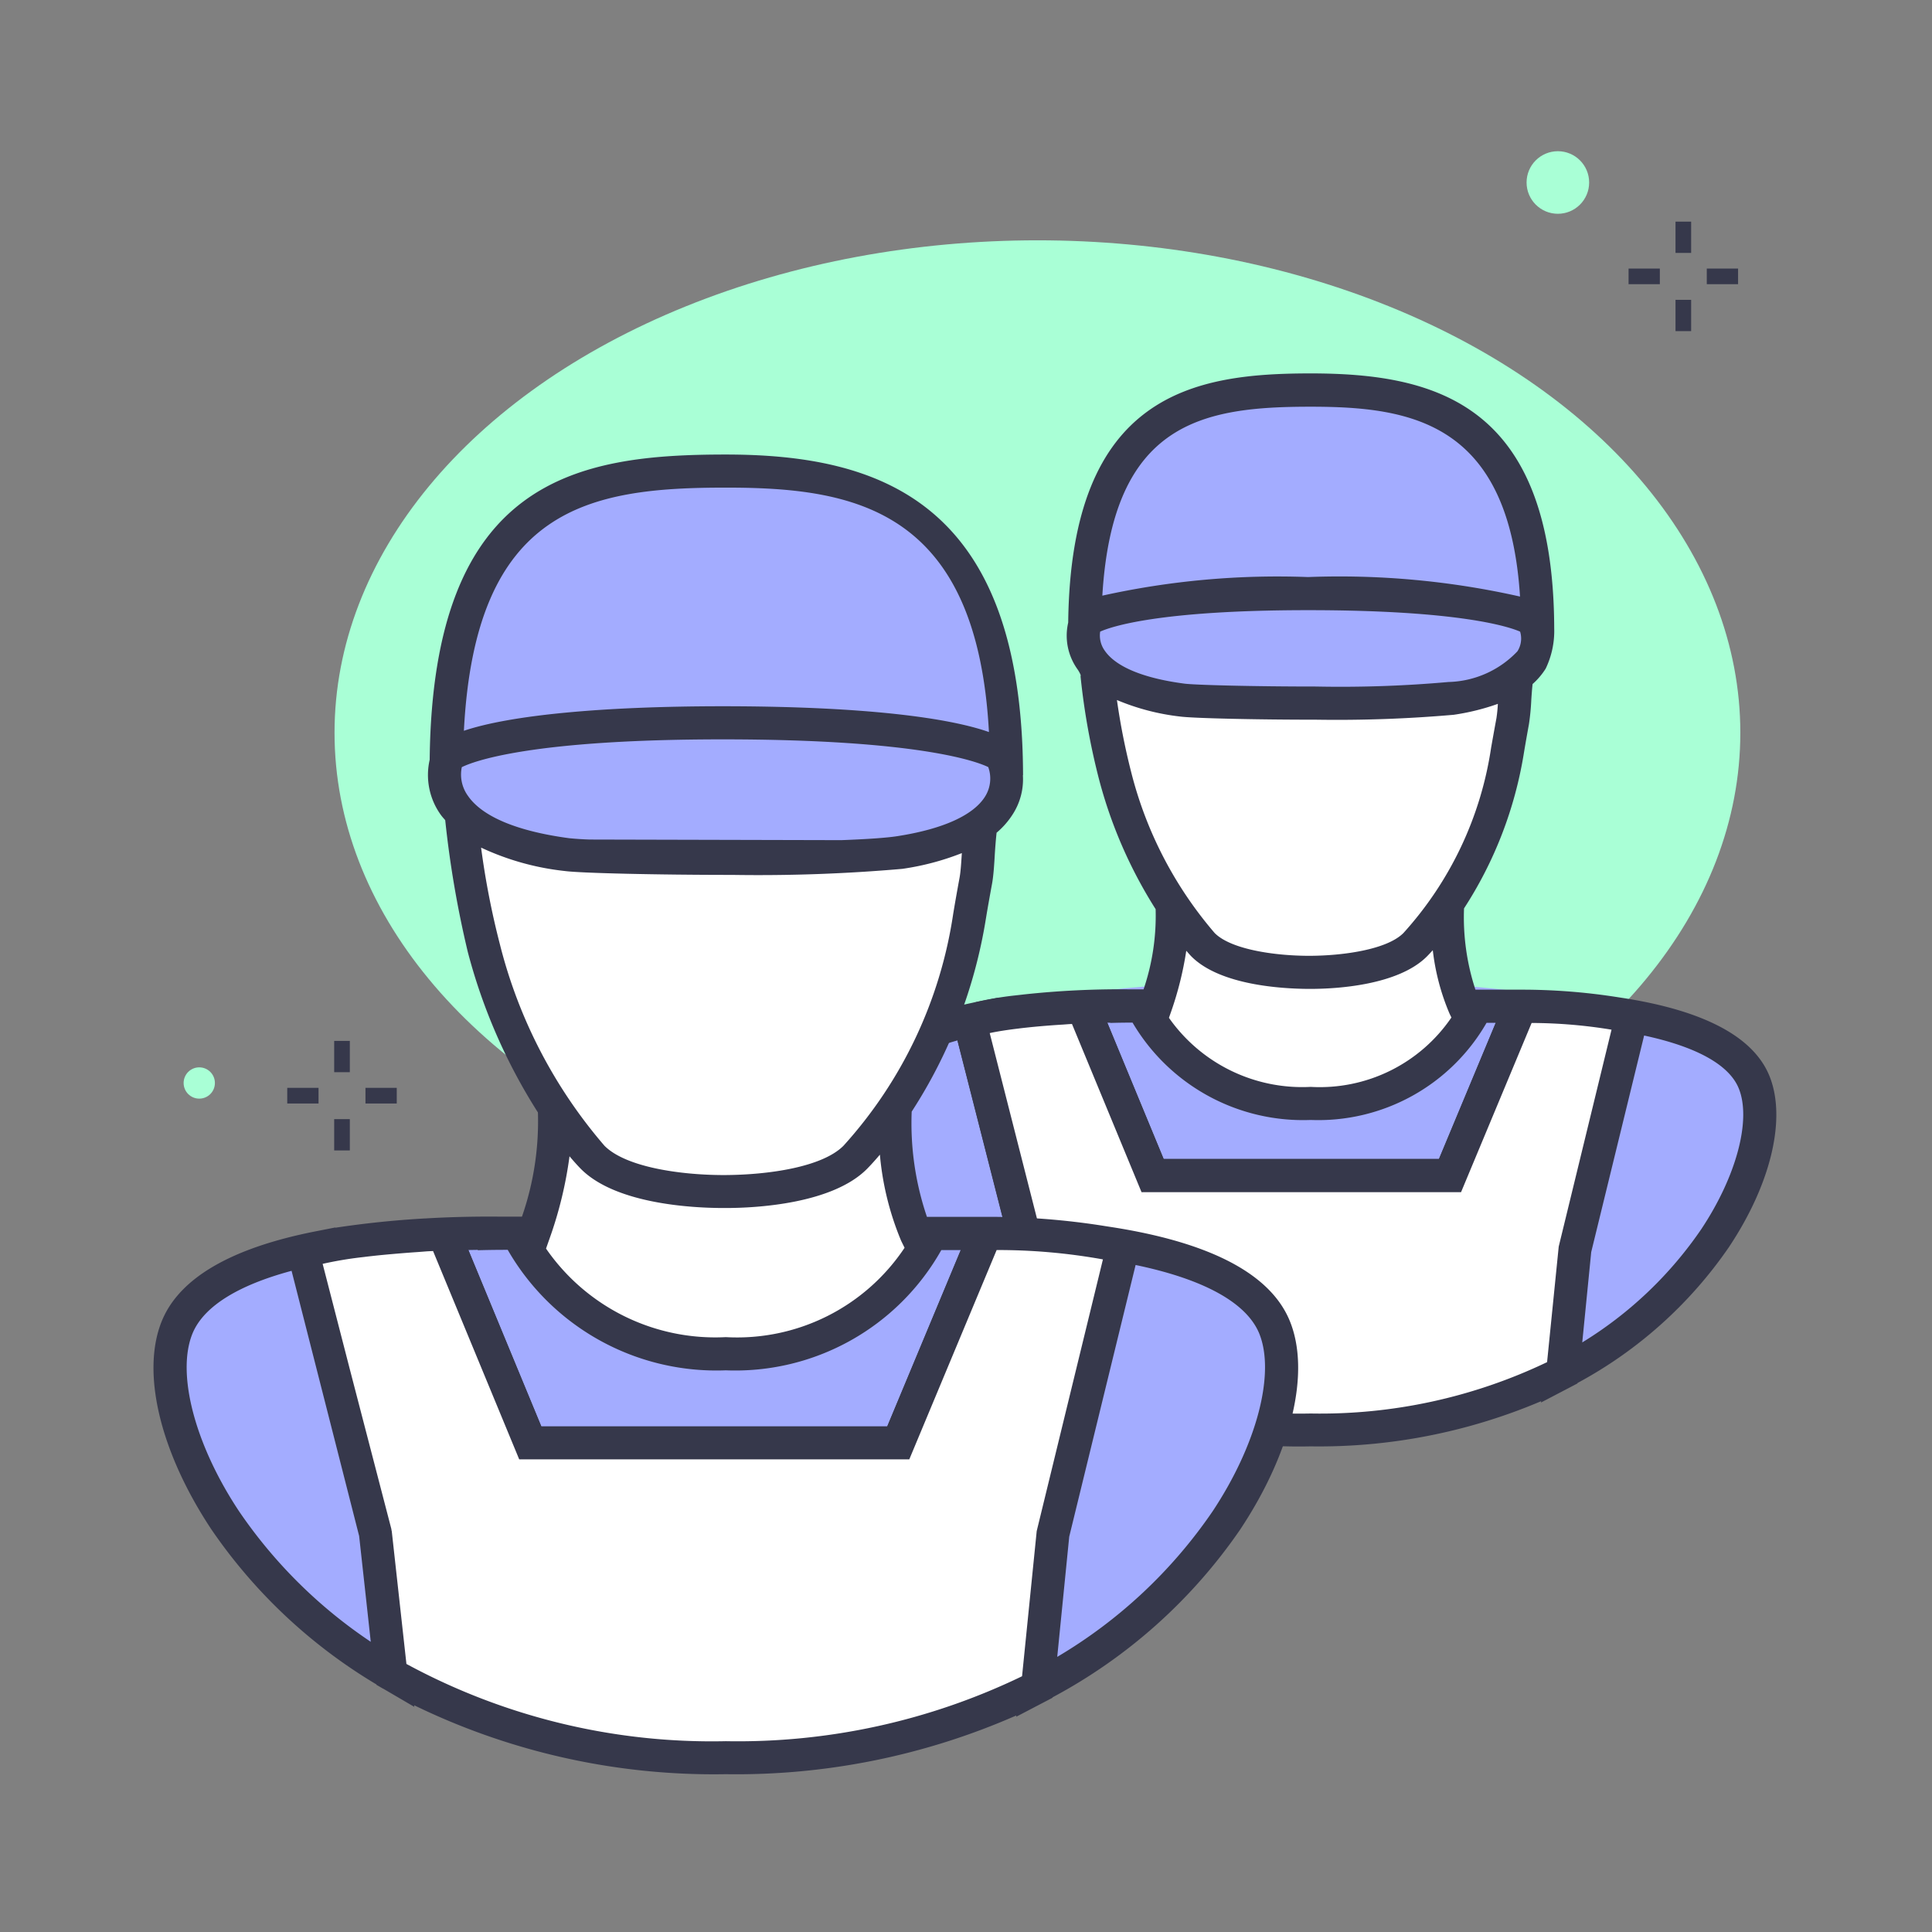
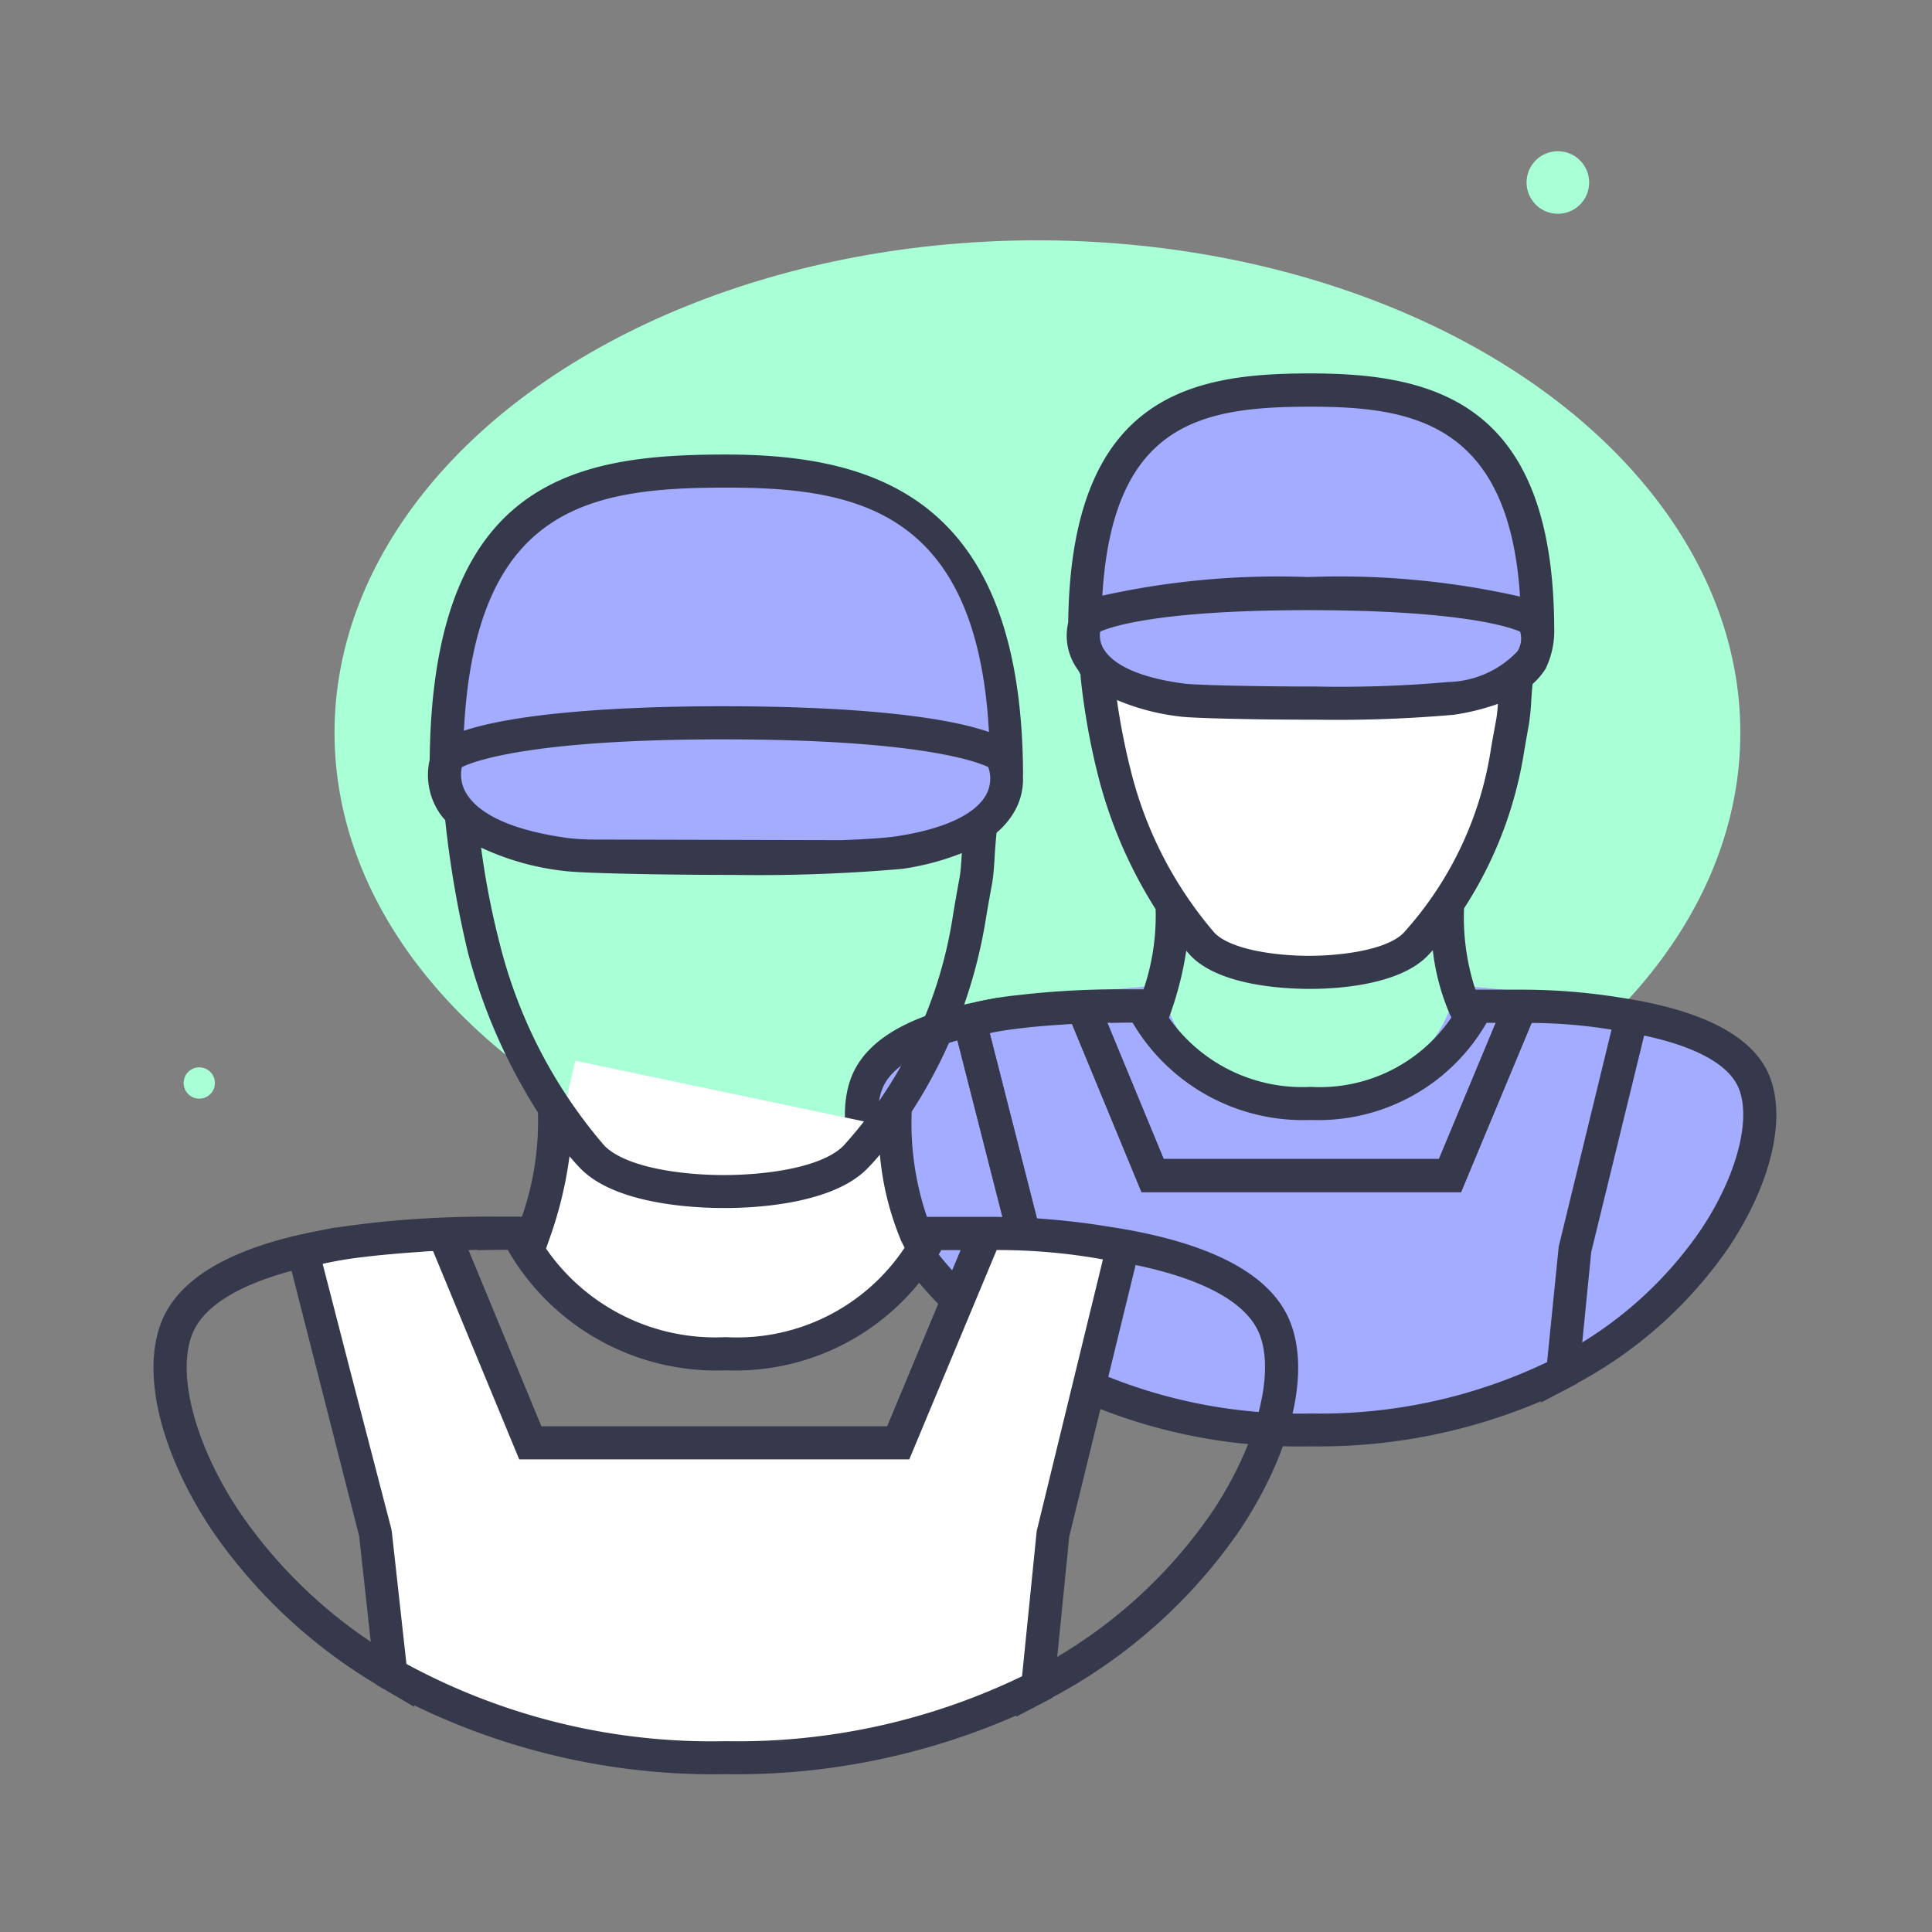
<svg xmlns="http://www.w3.org/2000/svg" viewBox="0 0 72 72">
  <rect x="0" y="0" width="72" height="72" fill="#808080" stroke="none" />
  <g data-name="Layer 1">
    <ellipse cx="38.662" cy="27.307" rx="26.195" ry="18.351" fill="#a9ffd6" />
    <path d="M43.31 36.719c-7.72.515-10.82 2.353-11.2 4.97 2.315 6.779 6.891 11.54 16.73 11.6 9.991-.884 15.2-4.7 16.645-10.833.961-4.142-4.619-5.178-11.2-5.739-1.163 5.796-10.133 5.383-10.975.002z" fill="#a3acff" />
-     <path fill="#fff" d="M43.97 34.141l-1.154 3.786 1.902 2.013 4.126 1.182 2.67-.807 2.415-1.205.788-2.03-1.089-2.939H43.97z" />
    <path d="M57.3 23.422c-.028-8.192-4.436-8.882-8.46-8.882-4.36 0-8.355.678-8.422 8.751" fill="#a3acff" />
    <path d="M56.533 25.168c-.079.475-.082 1.284-.158 1.7s-.14.773-.192 1.1a13.814 13.814 0 0 1-3.444 7.242c-.94.942-3.218 1.025-3.895 1.028h-.114c-.676 0-2.955-.086-3.894-1.028a15.39 15.39 0 0 1-3.28-6.3 25.4 25.4 0 0 1-.676-3.776l15.653.039" fill="#fff" />
    <path d="M48.747 22.122c-6.6 0-8.2.856-8.284 1.043a1.55 1.55 0 0 0 .206 1.443c.522.753 1.663 1.253 3.391 1.484.425.057 2.681.112 4.983.112a47.056 47.056 0 0 0 5.037-.176c1.555-.24 2.564-.721 3-1.431a1.511 1.511 0 0 0 .071-1.459c-.099-.179-1.799-1.016-8.404-1.016z" fill="#a3acff" />
    <path d="M38.291 46.523L36.247 38.5a.461.461 0 0 1 .334-.561v-.009c-1.946.383-3.715 1.088-4.256 2.379-.574 1.368-.007 3.662 1.445 5.845a15.257 15.257 0 0 0 5 4.629c-.02-.106-.035-.2-.041-.248zm2.191-8.694l2.472 5.98h11.084l2.506-6.013" fill="none" stroke="#36384b" stroke-miterlimit="10" stroke-width="1.233" />
-     <path d="M60.355 37.807a20.443 20.443 0 0 0-3.685-.307l-2.632 6.311H42.954l-2.472-5.98a.524.524 0 0 0-.636-.286 25.358 25.358 0 0 0-3.265.393.461.461 0 0 0-.334.561l2.044 8.026.44 4.009c.006.051.021.142.041.248a19.594 19.594 0 0 0 10.072 2.511 19.933 19.933 0 0 0 9.385-2.132c.015-.1.025-.191.032-.258l.442-4.387 1.991-8.149a.462.462 0 0 0-.339-.56z" fill="#fff" />
    <path d="M65.929 40.067c-.606-1.444-2.451-2.414-5.486-2.881l-.207-.032a23.029 23.029 0 0 0-3.566-.272h-1.685a8.659 8.659 0 0 1-.425-3.029 14.994 14.994 0 0 0 2.231-5.79c.053-.322.118-.688.19-1.087a8.744 8.744 0 0 0 .086-.9c.013-.2.028-.4.048-.584a2.621 2.621 0 0 0 .489-.576 3.242 3.242 0 0 0 .317-1.5c-.028-8.346-4.38-9.5-9.077-9.5-4.323 0-8.937.723-9.035 9.286a2.154 2.154 0 0 0 .353 1.749c.064.093.142.248.105.237a25.935 25.935 0 0 0 .692 3.86 17.152 17.152 0 0 0 2.108 4.834 8.522 8.522 0 0 1-.449 2.987h-.592a33.336 33.336 0 0 0-3.833.187l-.326.037-.074.008a12.525 12.525 0 0 0-1.364.229 1.079 1.079 0 0 0-.781 1.311l2.029 7.941.439 4c.006.062.025.174.048.3l.052.277.243.143a20.3 20.3 0 0 0 10.385 2.6 21.187 21.187 0 0 0 8.591-1.684l-.008.05 1.087-.568.274-.144v-.015a16.1 16.1 0 0 0 5.637-5.054c1.59-2.381 2.165-4.842 1.504-6.42zm-24.55-1.945c.3-.009.577-.012.828-.012a7.372 7.372 0 0 0 6.638 3.628 7.236 7.236 0 0 0 6.555-3.621h.342l-2.117 5.076H43.366l-2.1-5.08h.113zm13.659-.005zM41 23.539c.4-.181 2.185-.8 7.75-.8 5.719 0 7.525.636 7.9.8a.886.886 0 0 1-.1.733 3.661 3.661 0 0 1-2.568 1.144 45.412 45.412 0 0 1-4.942.169c-2.348 0-4.523-.057-4.9-.108-1.527-.2-2.552-.627-2.966-1.224a.971.971 0 0 1-.174-.714zm7.847-8.382c3.737 0 7.387.578 7.8 7.075a30.582 30.582 0 0 0-7.9-.727 30.2 30.2 0 0 0-7.666.693c.389-6.479 3.747-7.041 7.763-7.041zm-7.222 10.931a8.553 8.553 0 0 0 2.353.615c.477.064 2.8.118 5.065.118a50.126 50.126 0 0 0 5.132-.183 8.568 8.568 0 0 0 1.646-.407 5.45 5.45 0 0 1-.052.527c-.075.408-.142.781-.2 1.11a13.169 13.169 0 0 1-3.269 6.905c-.616.617-2.249.841-3.461.847h-.109c-1.212-.006-2.845-.23-3.461-.847a14.706 14.706 0 0 1-3.118-6.018 24.9 24.9 0 0 1-.526-2.667zm2.775 9.556c1.077 1.079 3.386 1.2 4.329 1.209h.12c.942 0 3.251-.13 4.328-1.209a6.98 6.98 0 0 0 .219-.233 8.475 8.475 0 0 0 .624 2.364l.07.144a5.935 5.935 0 0 1-5.244 2.586 6.07 6.07 0 0 1-5.283-2.574l.079-.224a12.622 12.622 0 0 0 .567-2.275c.063.068.133.154.191.212zm-5.063 14.749l-.448-4.022-2.005-7.871c.32-.069.694-.124 1.067-.169.138-.018.275-.032.413-.047.5-.051.959-.084 1.24-.1l.223-.017.123-.006 2.592 6.268h11.907l2.63-6.306a18.69 18.69 0 0 1 2.978.25l-1.968 8.083-.434 4.307a19.579 19.579 0 0 1-8.81 1.914 19.207 19.207 0 0 1-9.508-2.284zM63.4 45.81a14.6 14.6 0 0 1-4.434 4.218l.334-3.367 1.972-8.07c1.947.419 3.156 1.087 3.519 1.953.488 1.164-.07 3.281-1.391 5.266z" fill="#36384b" />
-     <path d="M19.891 45.968c-9.552.638-13.079 1.943-13.544 5.182 2.865 8.387 8.527 14.279 20.7 14.356 12.362-1.094 18.806-5.821 20.6-13.4 1.189-5.125-5.715-6.407-13.856-7.1-1.448 7.163-12.858 7.619-13.9.962z" fill="#a3acff" />
    <circle cx="7.426" cy="40.36" r=".583" fill="#a9ffd6" />
    <circle cx="58.057" cy="6.801" r="1.166" fill="#a9ffd6" />
-     <path fill="#36384b" d="M62.441 8.259h.583v1.166h-.583zm0 2.915h.583v1.166h-.583zm1.166-1.166h1.166v.583h-1.166zm-2.915 0h1.166v.583h-1.166M12.454 38.792h.583v1.166h-.583zm0 2.915h.583v1.166h-.583zm1.166-1.166h1.166v.583H13.62zm-2.915 0h1.166v.583h-1.166" />
    <path fill="#fff" d="M21.439 39.532l-1.812 7.863 6.552 3.314 5.759-1.594 2.198-3.145-1.259-4.035-11.438-2.403z" />
    <path d="M37.518 28.546c-.035-10.137-5.49-10.991-10.47-10.991-5.394 0-10.338.839-10.421 10.828" fill="#a3acff" />
-     <path d="M36.563 30.707c-.1.587-.1 1.588-.2 2.1-.09.5-.173.956-.238 1.359a17.1 17.1 0 0 1-4.261 8.961C30.706 44.3 27.886 44.4 27.049 44.4h-.141c-.836 0-3.656-.106-4.819-1.272a19.053 19.053 0 0 1-4.058-7.8 31.446 31.446 0 0 1-.837-4.673l19.369.049" fill="#fff" />
    <path d="M26.929 26.937c-8.172 0-10.15 1.059-10.25 1.291a1.915 1.915 0 0 0 .254 1.785c.646.933 2.058 1.55 4.2 1.836.526.071 3.317.14 6.166.14a58.531 58.531 0 0 0 6.233-.218c1.924-.3 3.172-.893 3.71-1.771a1.876 1.876 0 0 0 .088-1.806c-.125-.221-2.23-1.257-10.401-1.257z" fill="#a3acff" />
    <path fill="none" stroke="#36384b" stroke-miterlimit="10" stroke-width="1.233" d="M16.701 46.373l3.06 7.4h13.715l3.101-7.441" />
-     <path d="M41.293 46.346a25.328 25.328 0 0 0-4.56-.382l-3.257 7.809H19.761l-3.06-7.4a.649.649 0 0 0-.787-.354 31.287 31.287 0 0 0-4.039.487.569.569 0 0 0-.413.694l2.529 9.931.544 4.961c.007.063.025.176.05.306a24.242 24.242 0 0 0 12.465 3.108 24.671 24.671 0 0 0 11.612-2.638c.019-.121.031-.236.04-.32l.546-5.428 2.464-10.083a.572.572 0 0 0-.419-.691z" fill="#fff" />
+     <path d="M41.293 46.346a25.328 25.328 0 0 0-4.56-.382l-3.257 7.809H19.761l-3.06-7.4a.649.649 0 0 0-.787-.354 31.287 31.287 0 0 0-4.039.487.569.569 0 0 0-.413.694l2.529 9.931.544 4.961c.007.063.025.176.05.306a24.242 24.242 0 0 0 12.465 3.108 24.671 24.671 0 0 0 11.612-2.638c.019-.121.031-.236.04-.32l.546-5.428 2.464-10.083z" fill="#fff" />
    <path d="M48.055 49.2c-.73-1.738-2.975-2.908-6.675-3.477l-.149-.023a27.372 27.372 0 0 0-4.5-.352h-2.187a10.832 10.832 0 0 1-.568-3.921 18.617 18.617 0 0 0 2.761-7.163c.065-.4.146-.852.237-1.348.049-.274.077-.677.1-1.091.018-.279.039-.55.066-.792a3.009 3.009 0 0 0 .618-.713 2.4 2.4 0 0 0 .362-1.43h.006c-.026-10.19-5.34-11.951-11.078-11.951-5.525 0-10.924.883-11.035 11.374a2.546 2.546 0 0 0 .413 2.052c.049.07.11.135.166.2a38.422 38.422 0 0 0 .842 4.914 21.037 21.037 0 0 0 2.613 5.979 10.817 10.817 0 0 1-.595 3.883h-.8c-.7-.007-1.689 0-2.817.068h-.019a35.814 35.814 0 0 0-3.32.345v-.01l-.736.145c-3.13.615-5.052 1.729-5.716 3.309-.8 1.907-.093 4.9 1.844 7.814a19.618 19.618 0 0 0 6.142 5.763v.014l.242.141h.006l1.166.682-.012-.063a25.508 25.508 0 0 0 11.615 2.57 25.939 25.939 0 0 0 10.829-2.189l-.007.049 1.079-.564.277-.145v-.015a19.746 19.746 0 0 0 6.985-6.242c1.938-2.913 2.644-5.907 1.845-7.813zm-6.944-2.3v-.007h.006zm-5.377-.314h.073l-2.742 6.575H20.173l-2.719-6.576.353-.006v.014c.41-.012.782-.015 1.114-.015a8.971 8.971 0 0 0 8.127 4.49 8.812 8.812 0 0 0 8.032-4.481zm-1.016 0zM17.21 28.59c.4-.2 2.5-1.036 9.719-1.036 7.383 0 9.517.846 9.9 1.033a1.26 1.26 0 0 1-.114 1.091c-.432.7-1.566 1.218-3.278 1.484-.407.063-1.127.112-2.083.148l-9.371-.023a11.31 11.31 0 0 1-.769-.049c-1.931-.258-3.235-.8-3.772-1.575a1.353 1.353 0 0 1-.232-1.073zm9.838-10.418c4.736 0 9.356.747 9.807 9.109-1.468-.519-4.567-.961-9.926-.961-4.52 0-7.933.337-9.641.914.427-8.334 4.672-9.062 9.76-9.062zm-9.119 13.416a9.851 9.851 0 0 0 3.118.872c.584.079 3.446.145 6.248.145a61.758 61.758 0 0 0 6.328-.225 9.823 9.823 0 0 0 2.222-.587c-.022.344-.042.678-.083.906-.092.5-.175.966-.241 1.371a16.474 16.474 0 0 1-4.088 8.63c-.791.793-2.785 1.083-4.418 1.091h-.1c-1.6-.008-3.6-.3-4.387-1.091a18.35 18.35 0 0 1-3.9-7.515 30.122 30.122 0 0 1-.699-3.597zm3.723 11.978c1.292 1.295 4.105 1.448 5.254 1.453h.146c1.149 0 3.961-.158 5.254-1.453.069-.069.244-.251.485-.535a10.775 10.775 0 0 0 .793 3.212l.127.258a7.5 7.5 0 0 1-6.662 3.33 7.663 7.663 0 0 1-6.7-3.3l.125-.355a14.961 14.961 0 0 0 .75-3.085c.153.181.299.345.428.475zM8.915 56.33c-1.66-2.495-2.356-5.169-1.733-6.654.418-.987 1.678-1.776 3.684-2.316l.118.462 2.4 9.42.246 2.232.187 1.711a18.11 18.11 0 0 1-4.902-4.855zm6.231 5.68l-.013-.121-.533-4.825-.01-.039-.006-.046-1.531-5.888-1.029-3.991a13.91 13.91 0 0 1 1.527-.254c.162-.021.324-.038.485-.056a47.968 47.968 0 0 1 1.563-.132l.308-.024c.08-.005.154-.008.232-.011l3.21 7.762h14.538l3.255-7.8a22.154 22.154 0 0 1 3.961.349l-2.468 10.125-.546 5.41a24.348 24.348 0 0 1-11.04 2.42 23.881 23.881 0 0 1-11.903-2.879zm30.039-5.68a18.256 18.256 0 0 1-5.785 5.417l.447-4.48 2.464-10.083.009-.041c2.54.529 4.12 1.4 4.6 2.533.62 1.485-.076 4.158-1.735 6.654z" fill="#36384b" />
  </g>
</svg>